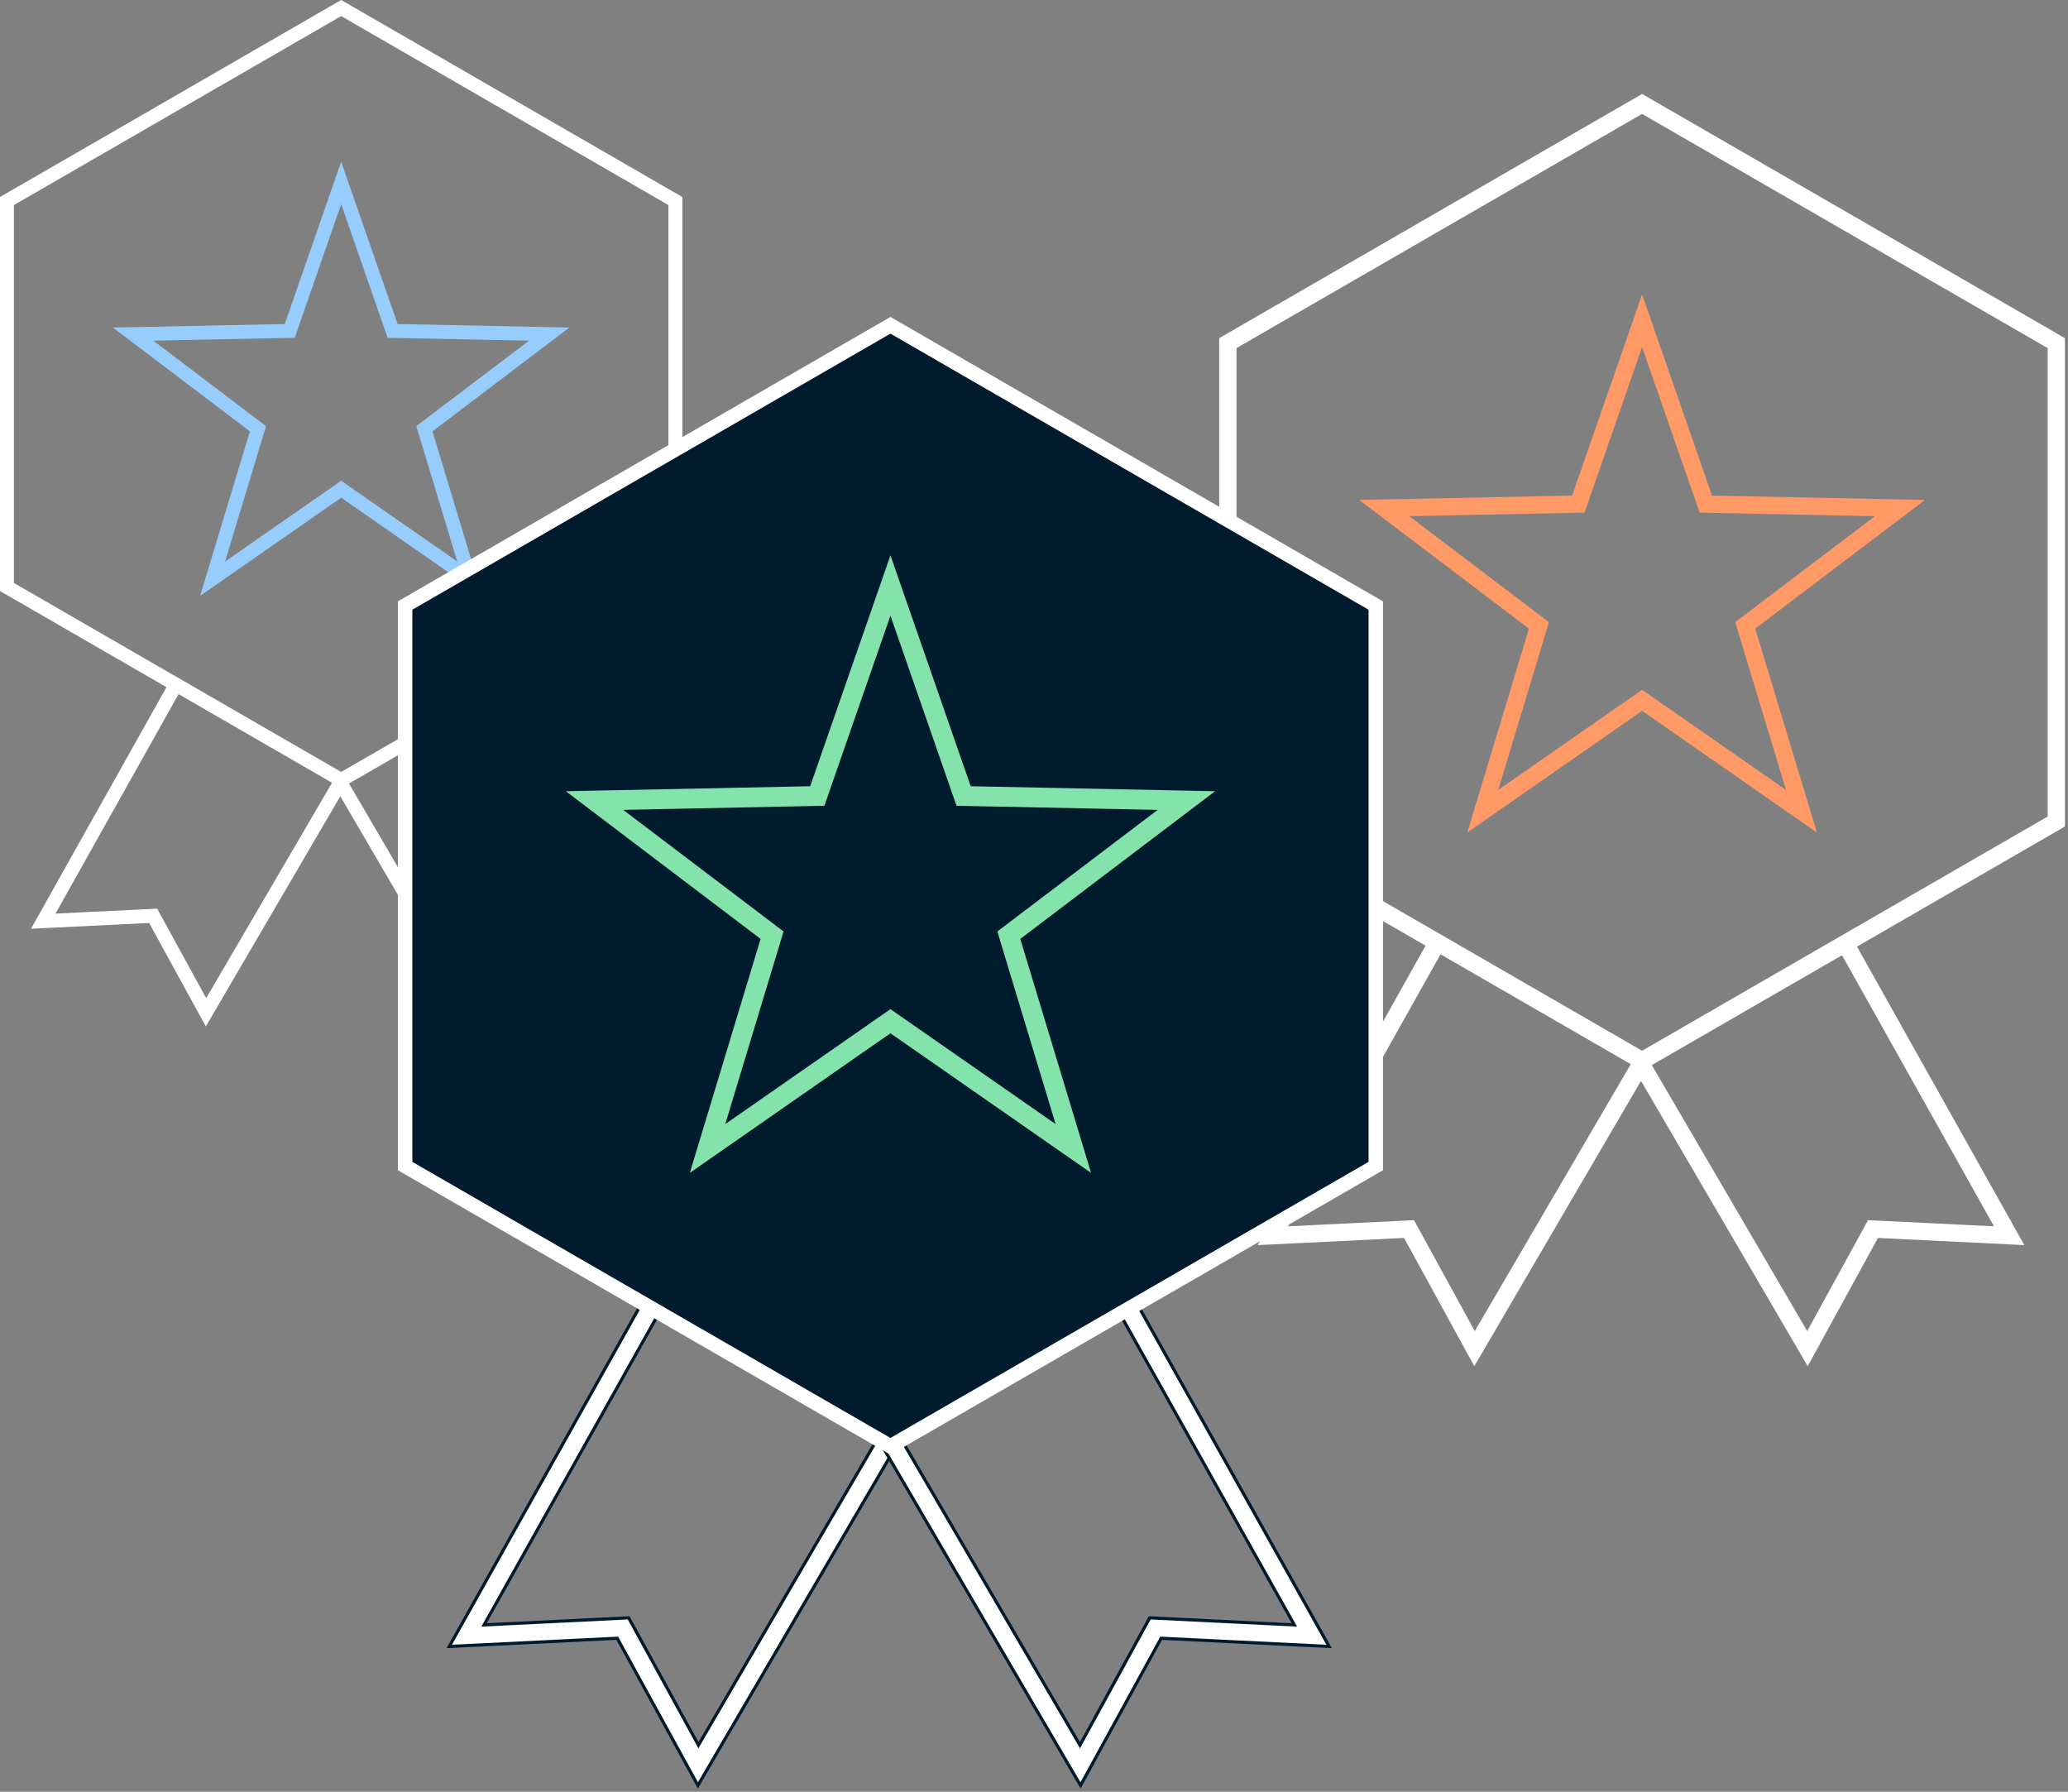
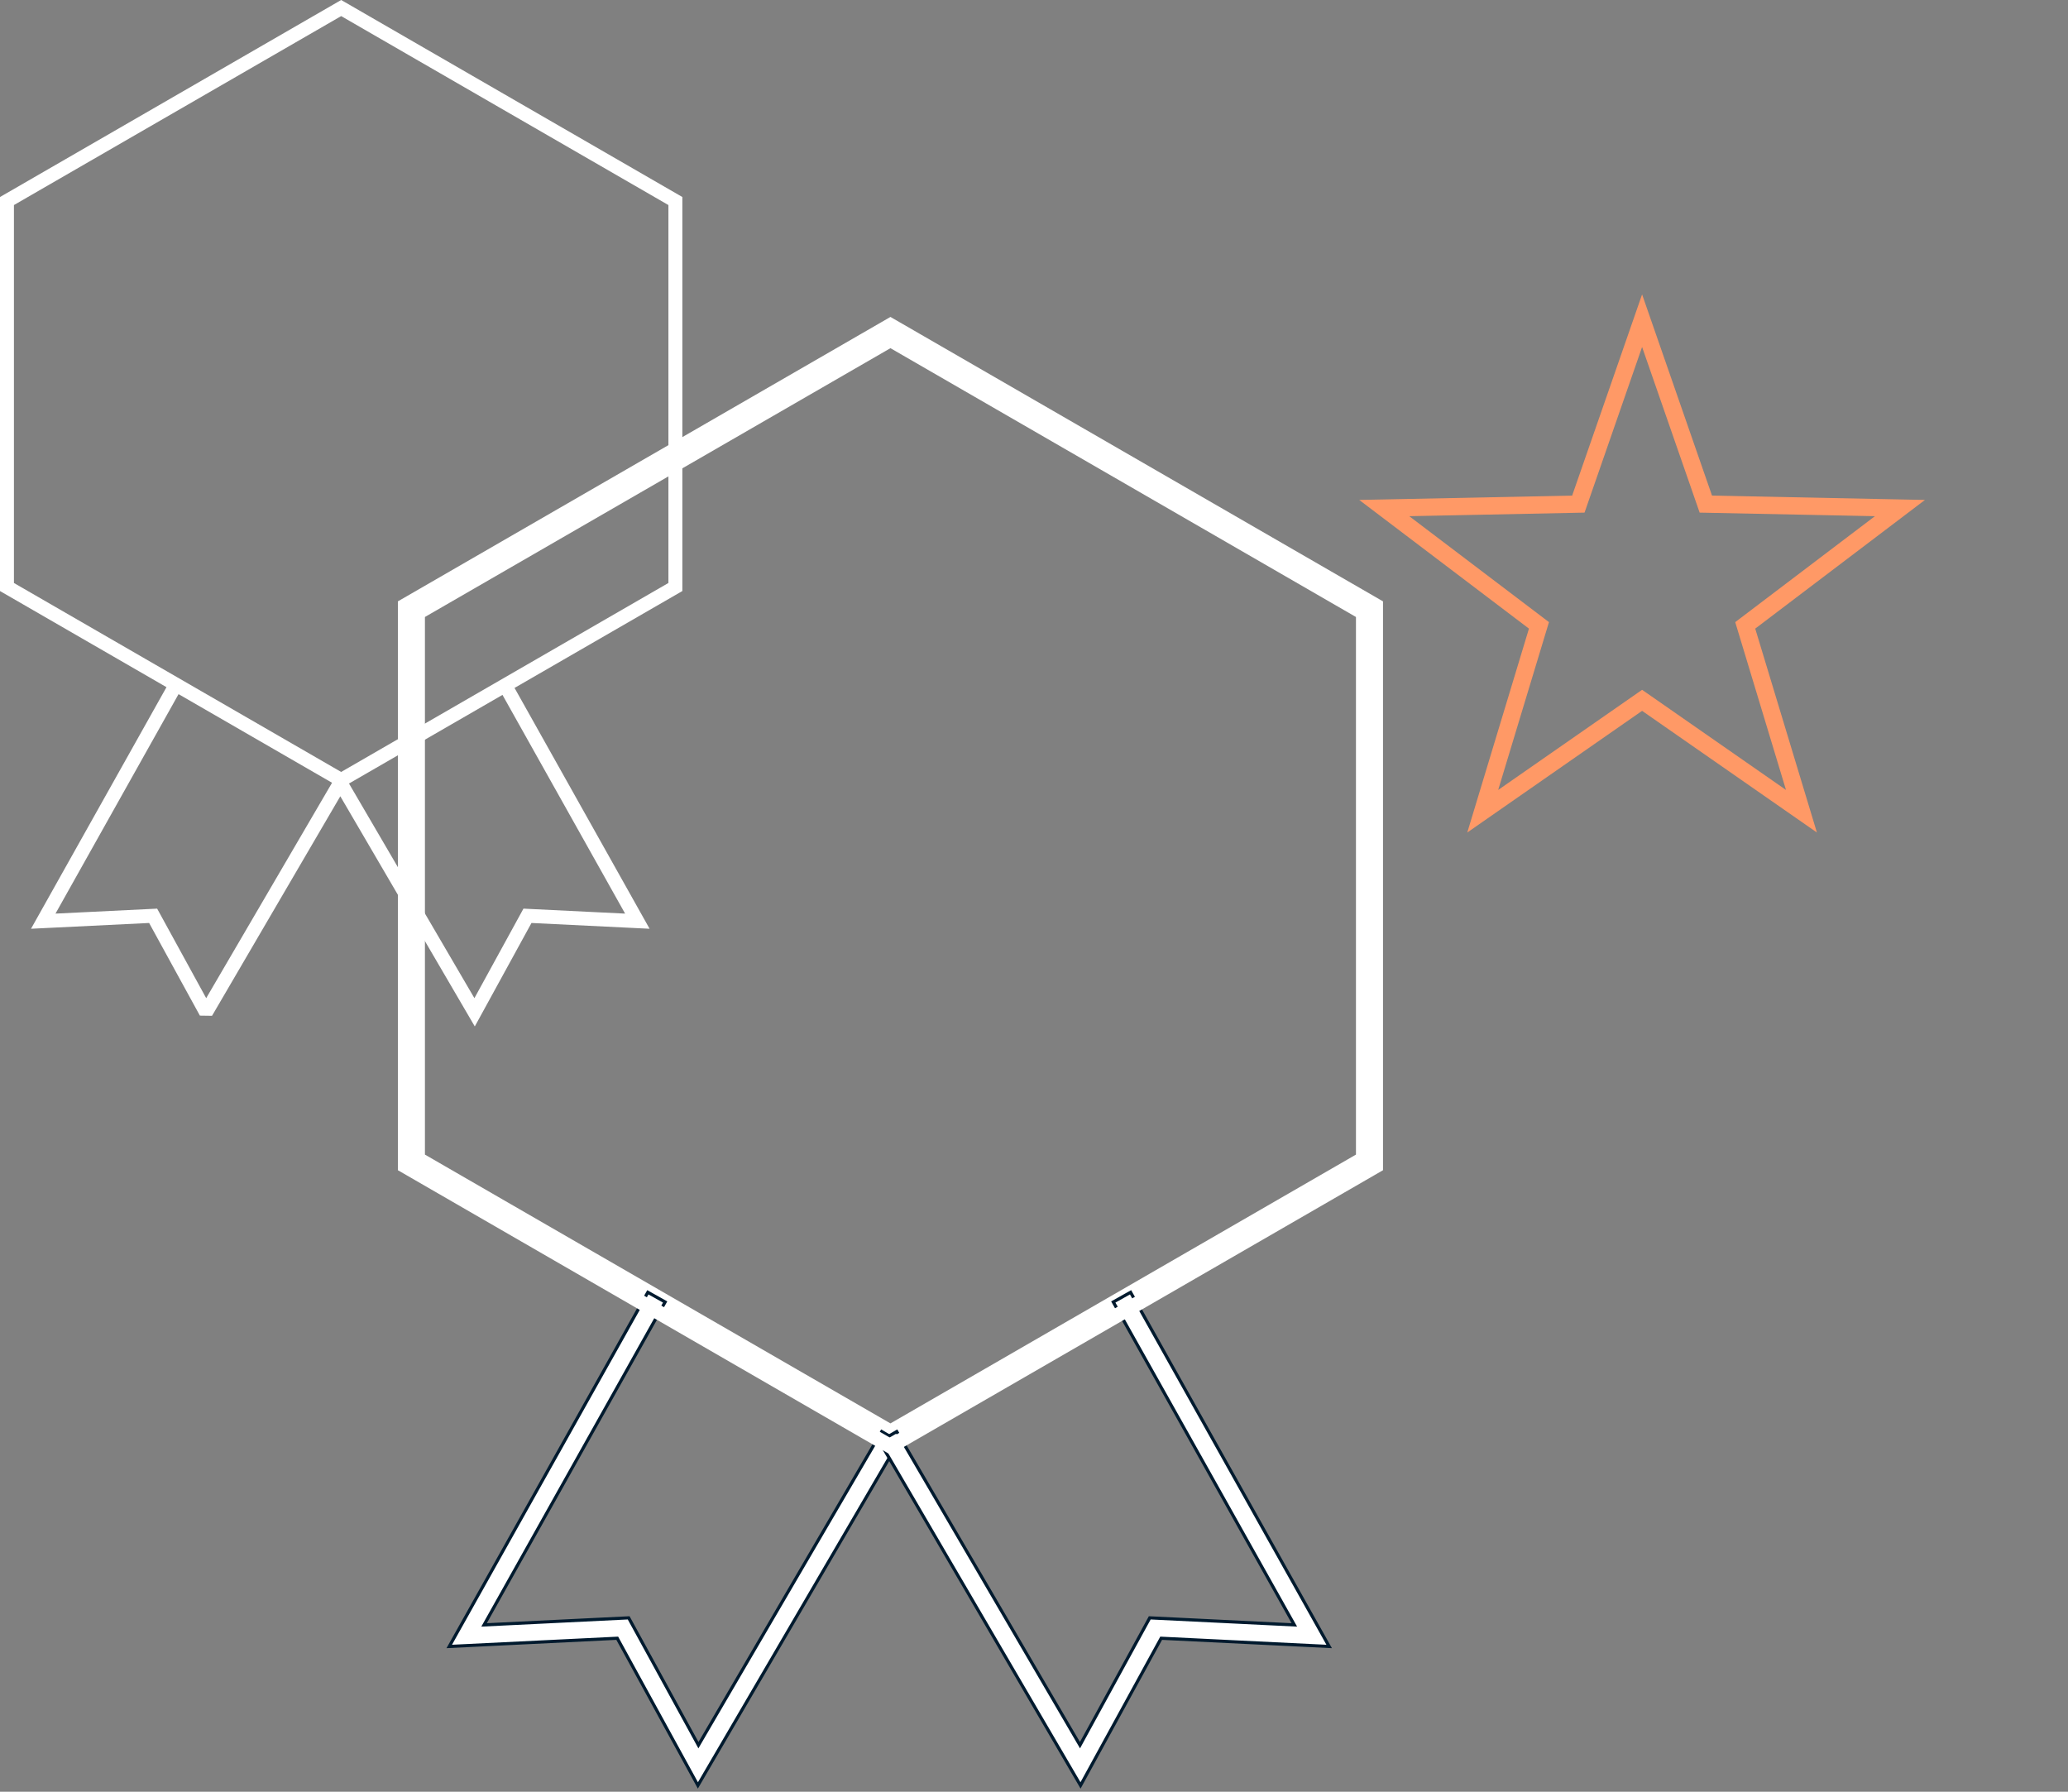
<svg xmlns="http://www.w3.org/2000/svg" width="329" height="285">
  <rect width="100%" height="100%" fill="#808080" stroke="none" />
-   <path fill="white" transform="translate(193.967 14.947)" d="M67.275 0L67.962 0.397L133.861 38.444L134.548 38.841L134.548 116.523L133.861 116.92L101.459 135.627L126.873 180.941L128.088 183.106L125.608 182.985L104.799 181.967L94.788 200.236L93.622 202.364L92.398 200.269L67.102 156.986L41.807 200.269L40.582 202.364L39.416 200.236L29.404 181.967L8.597 182.985L6.117 183.106L7.331 180.941L32.828 135.476L0.687 116.92L0 116.523L0 38.841L0.687 38.444L66.588 0.397L67.275 0ZM35.208 136.85L10.942 180.119L30.128 179.181L30.987 179.139L31.4 179.893L40.658 196.787L65.475 154.325L35.208 136.85ZM99.08 137L68.816 154.474L93.545 196.787L102.805 179.893L103.218 179.139L104.076 179.181L123.261 180.119L99.08 137ZM67.273 3.173L2.748 40.427L2.748 114.936L67.273 152.19L131.801 114.935L131.801 40.428L67.273 3.173Z" />
  <path fill="#F96" transform="translate(216.242 46.828)" d="M45 0L46.298 3.733L56.125 32.004L86.049 32.615L90 32.695L86.851 35.083L62.999 53.164L71.668 81.814L72.812 85.596L69.568 83.339L45 66.243L20.432 83.339L17.188 85.596L18.332 81.814L27 53.164L3.149 35.083L0 32.695L3.951 32.615L33.874 32.004L43.702 3.733L45 0ZM45 8.367L36.157 33.81L35.843 34.713L34.887 34.732L7.958 35.279L29.422 51.553L30.184 52.131L29.907 53.046L22.106 78.825L44.215 63.442L45 62.896L45.785 63.442L67.893 78.825L60.093 53.046L59.817 52.131L60.578 51.553L82.041 35.279L55.113 34.732L54.157 34.713L53.844 33.81L45 8.367Z" />
-   <path fill="white" d="M54.279 0L54.833 0.32L108.002 31.018L108.556 31.338L108.556 94.013L108.002 94.333L81.859 109.426L102.364 145.986L103.343 147.733L101.343 147.635L84.554 146.814L76.477 161.554L75.536 163.271L74.548 161.581L54.139 126.659L33.73 161.581L32.743 163.271L31.802 161.554L23.724 146.814L6.936 147.635L4.935 147.733L5.915 145.986L26.487 109.305L0.554 94.333L0 94.013L0 31.338L0.554 31.018L53.724 0.32L54.279 0ZM28.407 110.413L8.828 145.324L24.308 144.567L25.001 144.533L25.334 145.141L32.803 158.772L52.826 124.512L28.407 110.413ZM79.939 110.534L55.522 124.632L75.474 158.772L82.945 145.141L83.278 144.533L83.971 144.567L99.449 145.324L79.939 110.534ZM54.277 2.56L2.217 32.617L2.217 92.732L54.277 122.79L106.339 92.731L106.339 32.618L54.277 2.56Z" />
-   <path fill="#96CDFC" transform="translate(17.971 25.722)" d="M36.307 0L37.354 3.012L45.283 25.822L69.426 26.314L72.614 26.379L70.073 28.305L50.829 42.894L57.823 66.009L58.746 69.061L56.129 67.239L36.307 53.446L16.485 67.239L13.867 69.061L14.791 66.009L21.784 42.894L2.541 28.305L0 26.379L3.188 26.314L27.33 25.822L35.26 3.012L36.307 0ZM36.307 6.751L29.172 27.278L28.918 28.007L28.147 28.023L6.42 28.464L23.738 41.594L24.353 42.06L24.129 42.798L17.836 63.598L35.674 51.186L36.307 50.746L36.94 51.186L54.777 63.598L48.484 42.798L48.261 42.06L48.876 41.594L66.192 28.464L44.466 28.023L43.695 28.007L43.442 27.278L36.307 6.751Z" />
+   <path fill="white" d="M54.279 0L54.833 0.32L108.002 31.018L108.556 31.338L108.556 94.013L108.002 94.333L81.859 109.426L102.364 145.986L103.343 147.733L101.343 147.635L84.554 146.814L76.477 161.554L75.536 163.271L74.548 161.581L54.139 126.659L33.73 161.581L31.802 161.554L23.724 146.814L6.936 147.635L4.935 147.733L5.915 145.986L26.487 109.305L0.554 94.333L0 94.013L0 31.338L0.554 31.018L53.724 0.32L54.279 0ZM28.407 110.413L8.828 145.324L24.308 144.567L25.001 144.533L25.334 145.141L32.803 158.772L52.826 124.512L28.407 110.413ZM79.939 110.534L55.522 124.632L75.474 158.772L82.945 145.141L83.278 144.533L83.971 144.567L99.449 145.324L79.939 110.534ZM54.277 2.56L2.217 32.617L2.217 92.732L54.277 122.79L106.339 92.731L106.339 32.618L54.277 2.56Z" />
  <path fill="white" transform="translate(64.45 51.741)" d="M77.213 0L78.002 0.455L153.636 44.124L154.425 44.579L154.425 133.737L153.636 134.192L116.447 155.663L145.616 207.671L147.01 210.156L144.164 210.017L120.281 208.849L108.791 229.817L107.453 232.259L106.047 229.854L77.014 180.178L47.983 229.854L46.577 232.259L45.239 229.817L33.748 208.849L9.866 210.017L7.02 210.156L8.414 207.671L37.679 155.49L0.788 134.192L0 133.737L0 44.579L0.788 44.124L76.425 0.455L77.213 0ZM40.41 157.067L12.558 206.728L34.579 205.651L35.564 205.603L36.038 206.468L46.664 225.858L75.147 177.123L40.41 157.067ZM113.716 157.24L78.982 177.294L107.364 225.858L117.992 206.468L118.466 205.603L119.451 205.651L141.47 206.728L113.716 157.24ZM77.212 3.642L3.153 46.399L3.153 131.915L77.212 174.672L151.271 131.914L151.271 46.401L77.212 3.642Z" />
  <path fill="white" transform="translate(71.471 205.56)" d="M31.596 0L34.346 1.543L5.538 52.908L27.558 51.832L28.544 51.784L29.018 52.649L39.644 72.039L68.801 22.151L71.524 23.742L40.962 76.035L39.557 78.44L38.218 75.997L26.727 55.029L2.846 56.197L0 56.336L1.394 53.851L31.596 0Z" />
  <path fill="none" stroke="#001A2E" stroke-width="0.5" stroke-miterlimit="10" transform="translate(71.471 205.56)" d="M31.596 0L34.346 1.543L5.538 52.908L27.558 51.832L28.544 51.784L29.018 52.649L39.644 72.039L68.801 22.151L71.524 23.742L40.962 76.035L39.557 78.44L38.218 75.997L26.727 55.029L2.846 56.197L0 56.336L1.394 53.851L31.596 0Z" />
  <path fill="white" transform="translate(139.936 205.56)" d="M39.928 0L70.13 53.851L71.524 56.336L68.678 56.197L44.795 55.029L33.305 75.997L31.967 78.44L30.561 76.035L0 23.742L2.723 22.151L31.879 72.039L42.506 52.649L42.98 51.784L43.965 51.832L65.984 52.908L37.178 1.543L39.928 0Z" />
  <path fill="none" stroke="#001A2E" stroke-width="0.5" stroke-miterlimit="10" transform="translate(139.936 205.56)" d="M39.928 0L70.13 53.851L71.524 56.336L68.678 56.197L44.795 55.029L33.305 75.997L31.967 78.44L30.561 76.035L0 23.742L2.723 22.151L31.879 72.039L42.506 52.649L42.98 51.784L43.965 51.832L65.984 52.908L37.178 1.543L39.928 0Z" />
-   <path fill="#001A2E" transform="translate(64.45 51.741)" d="M77.213 0L78.002 0.455L153.636 44.124L154.425 44.579L154.425 133.737L153.636 134.192L78.002 177.861L77.213 178.316L76.425 177.861L0.788 134.192L0 133.737L0 44.579L0.788 44.124L76.425 0.455L77.213 0Z" />
  <path fill="white" transform="translate(63.3 50.413)" d="M78.363 0L78.938 0.332L79.726 0.787L155.361 44.456L156.149 44.911L156.724 45.243L156.724 135.728L156.149 136.06L155.361 136.515L79.726 180.184L78.938 180.639L78.363 180.971L77.788 180.639L77 180.184L1.363 136.515L0.575 136.06L0 135.728L0 45.243L0.575 44.911L1.363 44.456L77 0.787L77.788 0.332L78.363 0ZM78.362 2.655L78.149 2.779L2.513 46.447L2.3 46.57L2.3 134.401L2.513 134.524L78.149 178.192L78.362 178.315L78.576 178.192L154.211 134.524L154.425 134.401L154.425 46.57L154.211 46.447L78.576 2.779L78.362 2.655Z" />
-   <path fill="#84E3AB" transform="translate(90.015 88.331)" d="M51.648 0L53.137 4.285L64.416 36.732L98.761 37.433L103.296 37.525L99.681 40.265L72.306 61.018L82.255 93.9L83.569 98.241L79.845 95.65L51.648 76.029L23.45 95.65L19.727 98.241L21.04 93.9L30.988 61.018L3.615 40.265L0 37.525L4.535 37.433L38.878 36.732L50.158 4.285L51.648 0ZM51.648 9.603L41.498 38.805L41.138 39.841L40.041 39.863L9.133 40.491L33.768 59.169L34.642 59.832L34.325 60.882L25.372 90.47L50.747 72.814L51.648 72.187L52.548 72.814L77.922 90.47L68.971 60.882L68.653 59.832L69.527 59.169L94.161 40.491L63.255 39.863L62.158 39.841L61.798 38.805L51.648 9.603Z" />
</svg>